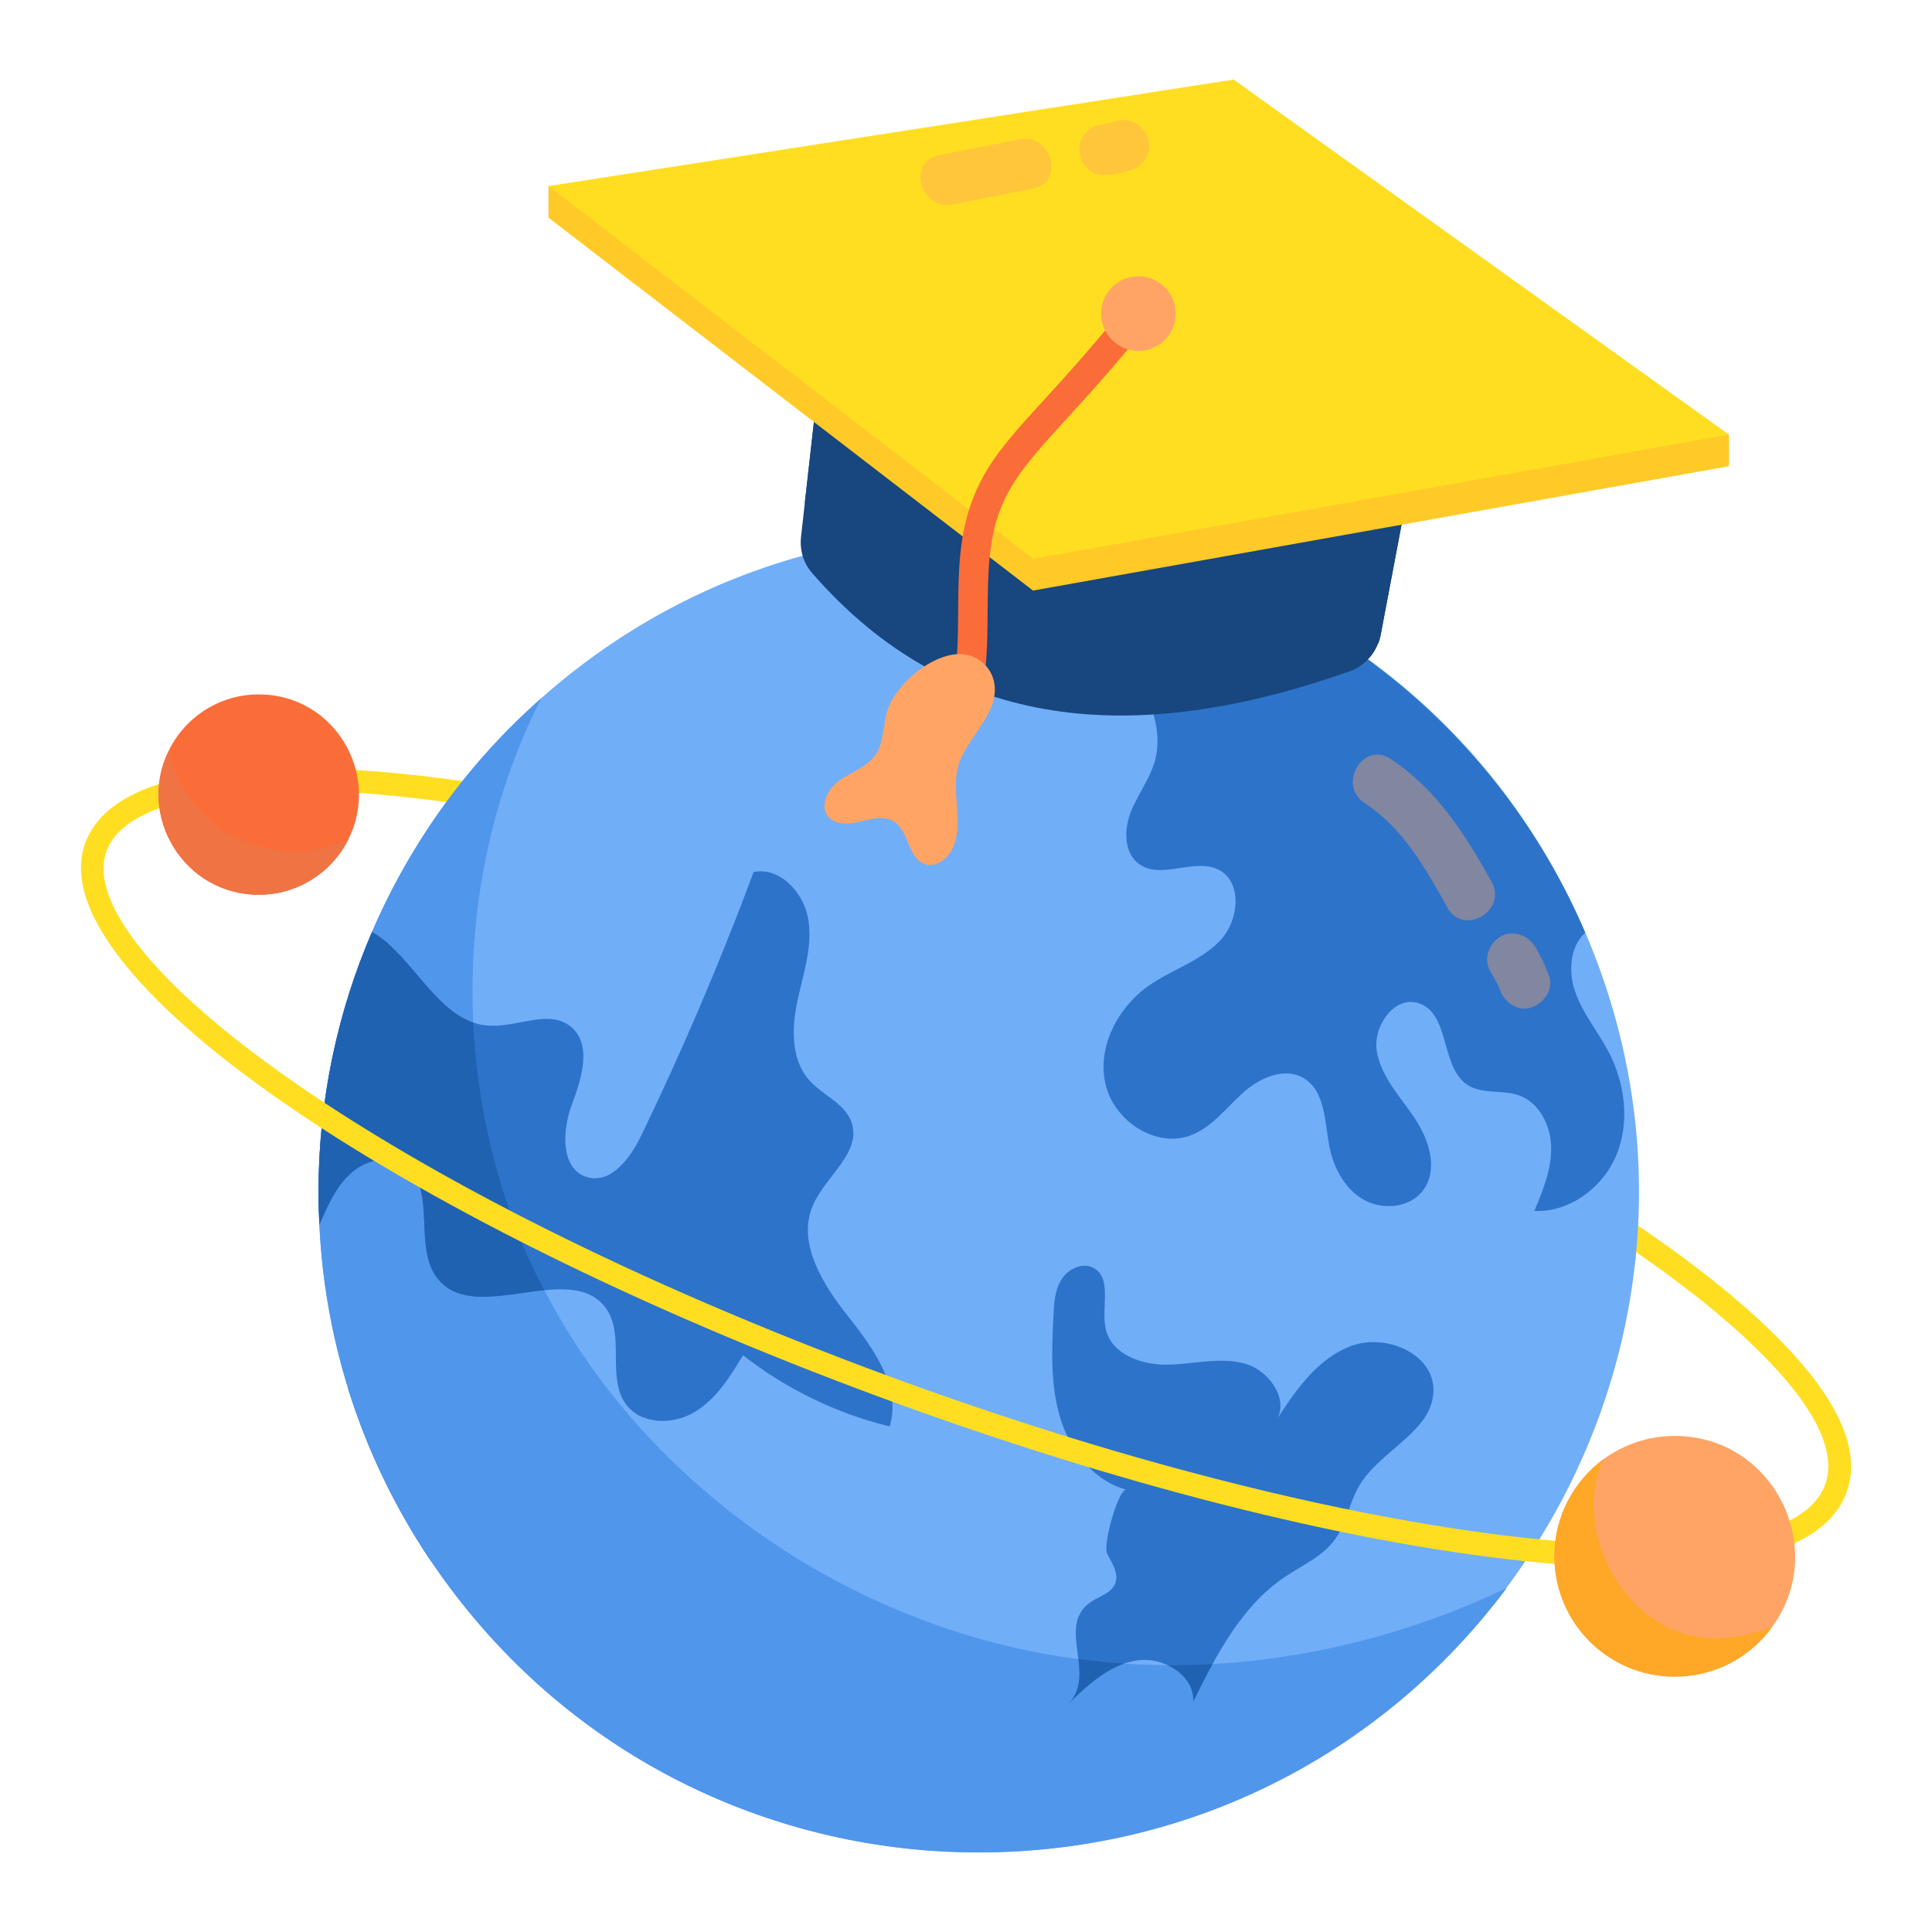
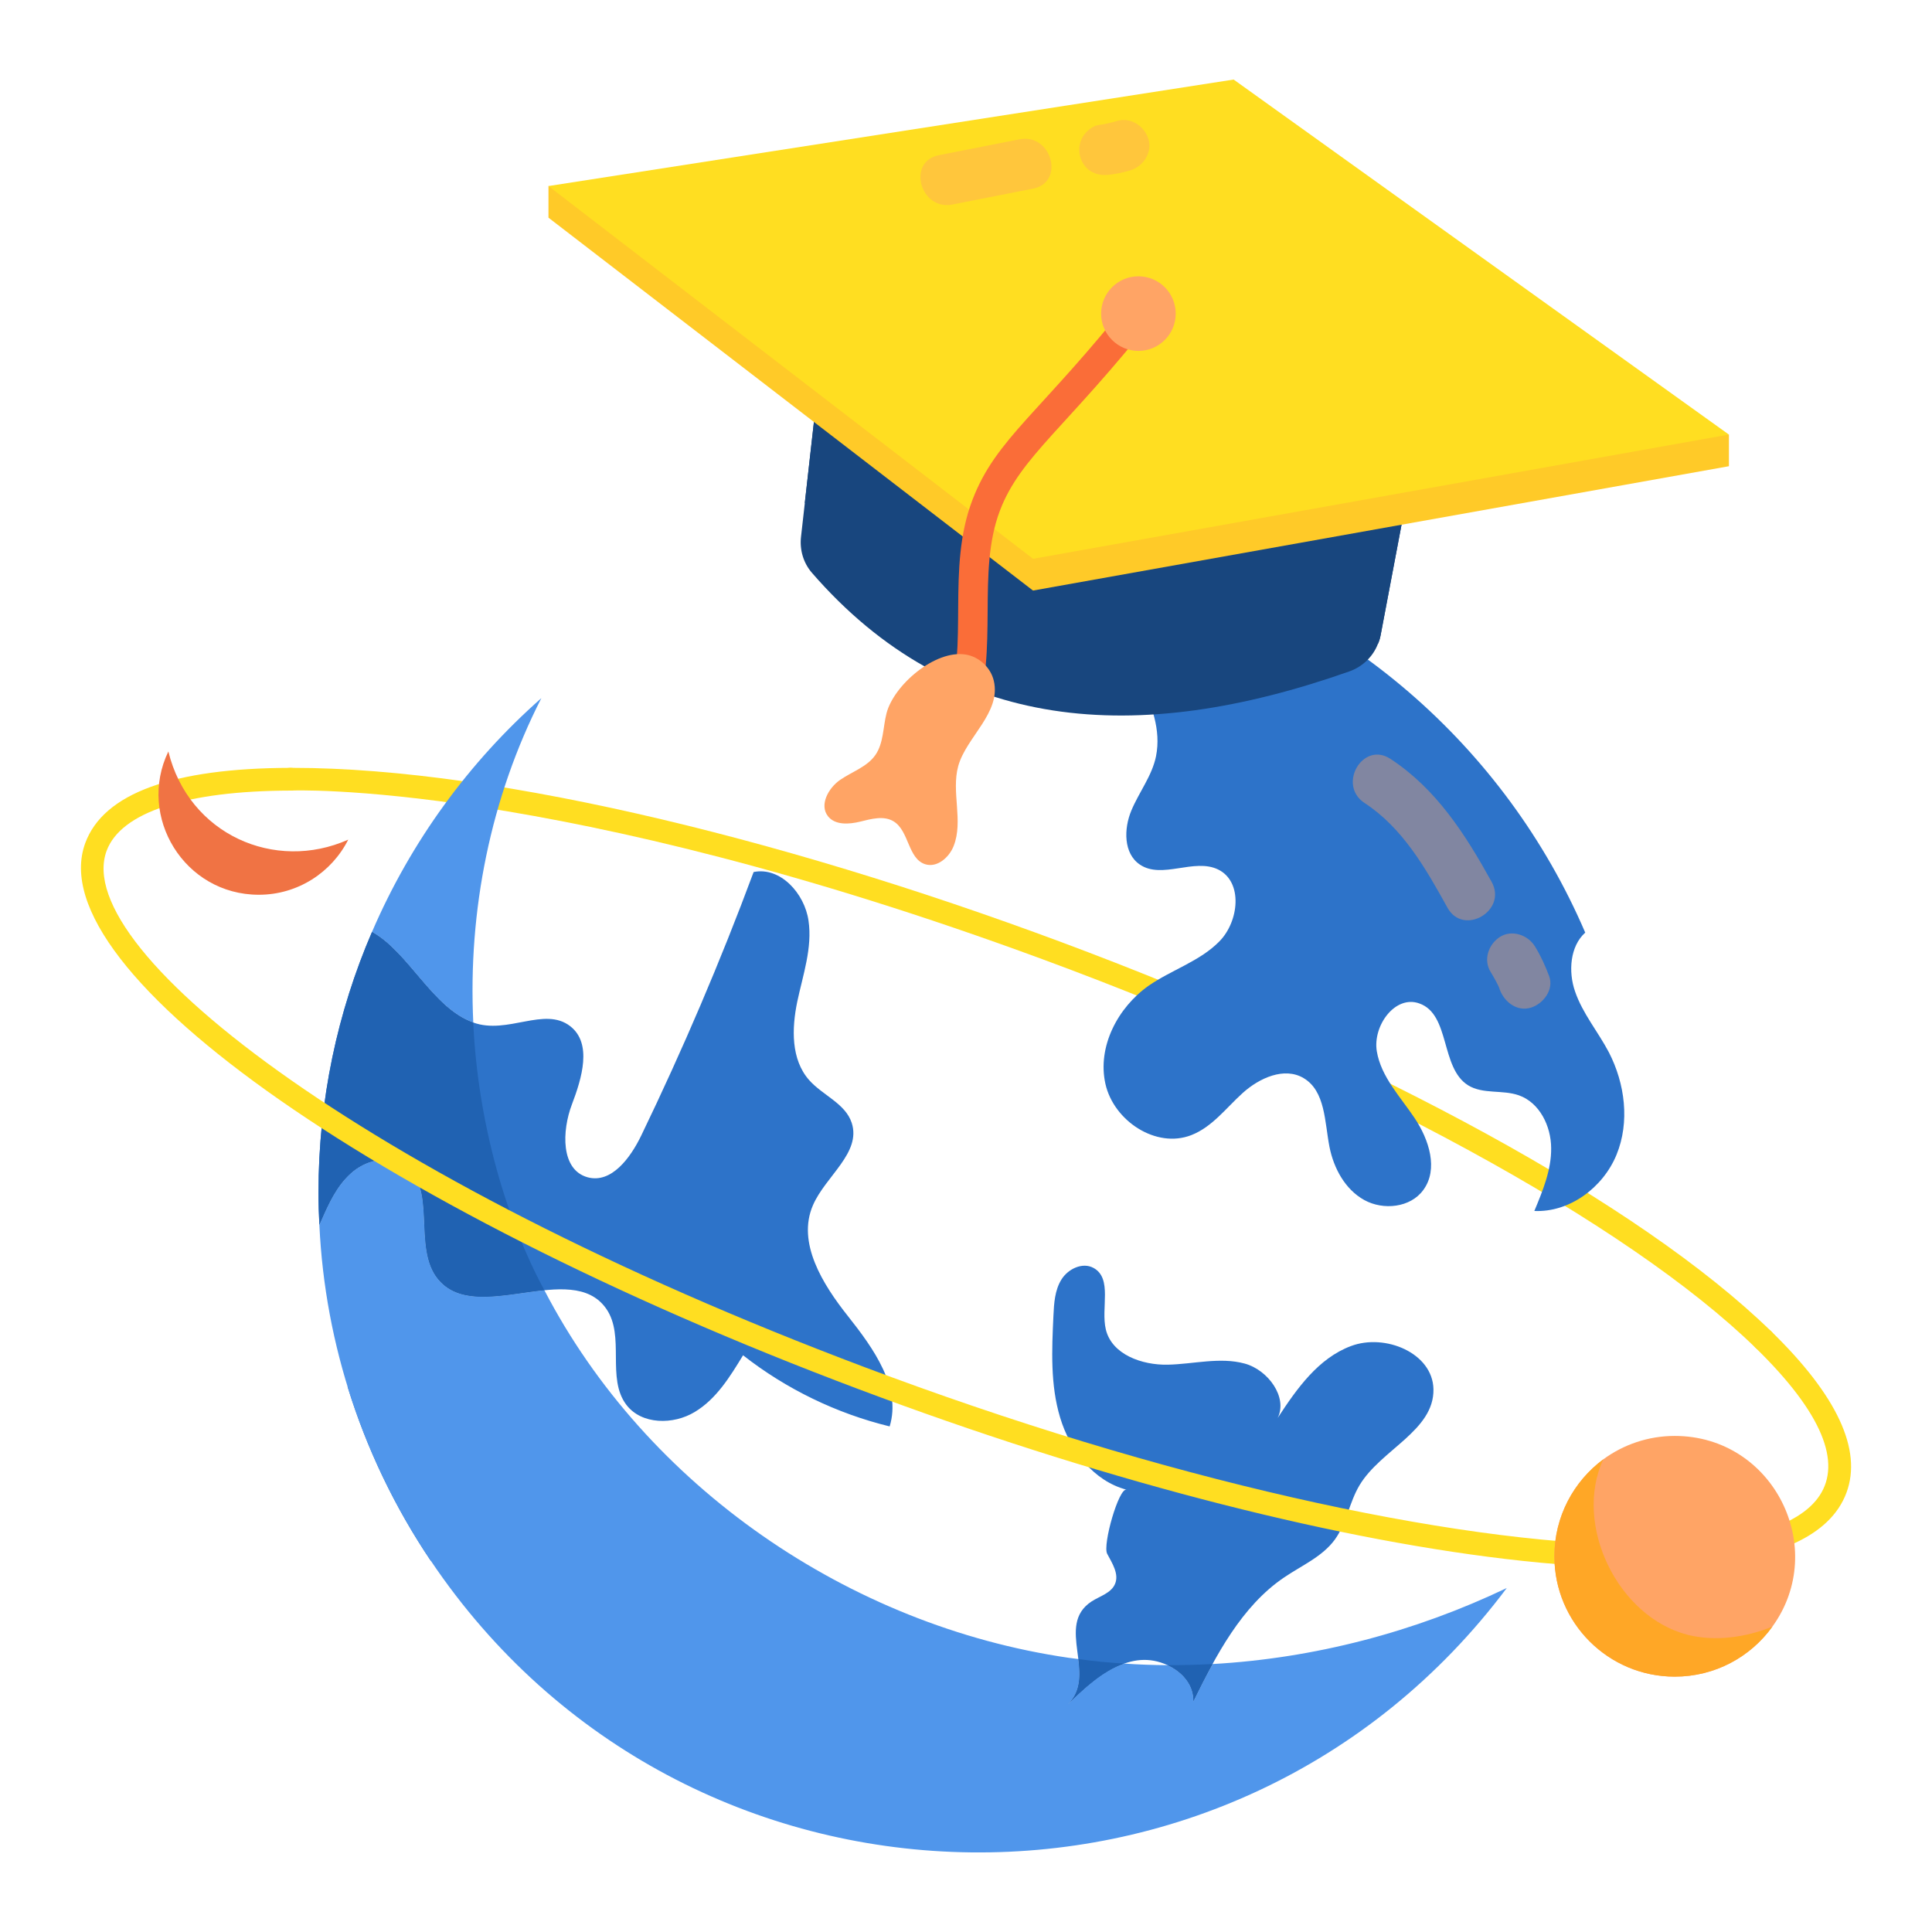
<svg xmlns="http://www.w3.org/2000/svg" width="64" height="64" viewBox="0 0 64 64" fill="none">
  <g clip-path="url(#clip0_113_75)">
    <path d="M58.153 44.646C53.917 40.519 44.87 35.588 34.542 31.779C18.394 25.824 9.587 26.183 9.625 26.189C9.417 26.189 9.248 26.021 9.248 25.814C9.248 25.606 9.416 25.437 9.624 25.436C9.645 25.436 9.668 25.436 9.689 25.436C23.497 25.436 49.852 35.506 58.679 44.107C58.828 44.252 58.83 44.491 58.685 44.639C58.541 44.788 58.302 44.791 58.153 44.646Z" fill="#FFDE21" />
-     <path d="M32.411 61.365C20.651 61.365 11.117 52.084 10.58 40.58C10.561 40.222 10.55 39.864 10.55 39.503C10.55 33.088 13.34 27.178 17.932 23.127C29.039 13.278 46.621 17.158 52.515 30.893C58.656 45.215 48.162 61.365 32.411 61.365Z" fill="#71AEF8" />
    <path d="M53.549 38.253C53.104 39.338 51.995 40.168 50.827 40.115C51.106 39.445 51.394 38.751 51.384 38.028C51.38 37.3 50.998 36.523 50.314 36.284C49.772 36.093 49.122 36.255 48.633 35.952C47.71 35.375 48.047 33.601 47.016 33.24C46.215 32.951 45.467 33.982 45.609 34.828C45.751 35.673 46.386 36.328 46.86 37.036C47.339 37.75 47.656 38.732 47.148 39.421C46.723 40.007 45.824 40.1 45.194 39.753C44.558 39.401 44.182 38.702 44.041 37.994C43.879 37.168 43.909 36.142 43.181 35.712C42.545 35.336 41.72 35.707 41.167 36.206C40.62 36.699 40.156 37.334 39.462 37.603C38.294 38.057 36.892 37.129 36.618 35.903C36.345 34.676 37.024 33.377 38.05 32.653C38.812 32.126 39.751 31.842 40.395 31.183C41.045 30.523 41.182 29.209 40.352 28.803C39.555 28.417 38.495 29.135 37.762 28.642C37.215 28.275 37.224 27.454 37.478 26.849C37.733 26.238 38.163 25.7 38.294 25.055C38.651 23.272 36.946 21.821 37.273 19.969C37.386 19.324 37.571 18.777 37.816 18.312C44.446 19.998 49.86 24.709 52.513 30.894C52.01 31.344 51.946 32.184 52.176 32.844C52.425 33.572 52.938 34.178 53.295 34.857C53.832 35.898 53.994 37.168 53.549 38.253ZM17.23 50.854C17.43 51.338 17.01 51.9 16.507 52.042C15.873 52.226 15.15 51.953 14.264 51.695C13.082 49.936 12.149 48.001 11.513 45.934C12.599 46.215 13.771 45.072 14.714 45.641C16.023 46.427 14.533 48.895 15.706 49.872C16.18 50.268 16.996 50.283 17.23 50.854ZM29.471 47.252C27.709 46.822 26.041 46.013 24.615 44.895C24.182 45.606 23.73 46.344 23.015 46.773C22.307 47.203 21.257 47.199 20.752 46.54C20.078 45.659 20.718 44.255 20.078 43.347C18.928 41.719 15.785 43.917 14.514 42.38C13.633 41.318 14.533 39.27 13.339 38.566C12.805 38.254 12.086 38.45 11.623 38.867C11.156 39.285 10.889 39.869 10.64 40.441C10.617 40.486 10.599 40.535 10.58 40.58C10.561 40.223 10.55 39.865 10.55 39.504C10.55 36.435 11.182 33.518 12.323 30.871C13.543 31.549 14.337 33.409 15.677 33.872C16.808 34.285 18.037 33.328 18.892 33.996C19.623 34.568 19.276 35.716 18.945 36.586C18.614 37.456 18.569 38.751 19.465 38.999C20.255 39.214 20.884 38.355 21.241 37.618C22.619 34.764 23.862 31.854 24.965 28.887C25.853 28.707 26.655 29.599 26.783 30.499C26.915 31.398 26.599 32.291 26.41 33.183C26.226 34.071 26.2 35.095 26.802 35.777C27.25 36.285 28.003 36.552 28.214 37.196C28.538 38.19 27.344 38.965 26.93 39.925C26.392 41.164 27.25 42.542 28.093 43.603C28.937 44.669 29.866 45.96 29.471 47.252ZM47.485 46.017C47.512 47.395 45.742 48.02 45.035 49.202C44.696 49.77 44.605 50.467 44.218 51.001C43.8 51.573 43.111 51.863 42.527 52.262C41.131 53.212 40.284 54.827 39.531 56.362C39.549 55.824 39.173 55.387 38.676 55.161C37.451 54.59 36.329 55.525 35.37 56.464C36.382 55.479 34.938 53.849 36.161 53.049C36.436 52.872 36.809 52.774 36.937 52.469C37.076 52.142 36.846 51.788 36.677 51.472C36.519 51.174 37.061 49.281 37.317 49.348C36.221 49.059 35.442 48.042 35.118 46.958C34.791 45.874 34.843 44.718 34.896 43.588C34.915 43.174 34.941 42.741 35.16 42.388C35.378 42.034 35.856 41.804 36.221 42C36.861 42.346 36.462 43.332 36.632 44.04C36.831 44.872 37.833 45.226 38.687 45.207C39.542 45.188 40.411 44.947 41.232 45.17C42.008 45.38 42.666 46.291 42.324 46.973C42.96 45.998 43.672 44.993 44.752 44.59C45.878 44.164 47.459 44.816 47.485 46.017Z" fill="#2D73C9" />
    <path d="M49.914 52.605C40.873 64.668 22.662 64.184 14.266 51.694C12.059 48.412 10.767 44.584 10.58 40.58C10.599 40.535 10.618 40.486 10.64 40.441C10.889 39.869 11.156 39.285 11.623 38.867C12.086 38.449 12.805 38.254 13.34 38.566C14.533 39.27 13.633 41.318 14.514 42.38C15.286 43.313 16.747 42.869 18.034 42.741C21.411 49.246 28.131 53.858 35.397 54.916C35.506 54.931 35.612 54.946 35.721 54.958C35.785 55.503 35.804 56.042 35.371 56.463C35.924 55.921 36.519 55.357 37.242 55.108C37.72 55.142 38.198 55.157 38.676 55.161C39.173 55.387 39.55 55.823 39.531 56.362C39.734 55.948 39.945 55.53 40.171 55.123C43.536 54.935 46.864 54.062 49.914 52.605ZM15.678 33.871C14.337 33.408 13.543 31.549 12.323 30.871C13.607 27.886 15.534 25.243 17.933 23.127C16.253 26.417 15.501 30.163 15.678 33.871Z" fill="#5096EB" />
    <path d="M18.034 42.741C16.747 42.869 15.286 43.313 14.514 42.38C13.633 41.318 14.533 39.27 13.339 38.566C12.805 38.254 12.086 38.449 11.623 38.867C11.156 39.285 10.889 39.869 10.64 40.441C10.617 40.486 10.599 40.535 10.58 40.58C10.561 40.223 10.55 39.865 10.55 39.504C10.55 36.435 11.182 33.518 12.323 30.871C13.543 31.549 14.337 33.408 15.677 33.872C15.831 37.229 16.777 40.422 18.034 42.741ZM35.721 54.958C36.225 55.029 36.733 55.078 37.242 55.108C36.519 55.357 35.924 55.921 35.37 56.464C35.803 56.042 35.785 55.504 35.721 54.958ZM40.17 55.123C39.945 55.53 39.734 55.948 39.531 56.362C39.549 55.824 39.173 55.387 38.676 55.161C39.177 55.161 39.673 55.15 40.17 55.123Z" fill="#2062B2" />
    <path d="M50.441 51.707C44.463 51.067 36.915 49.145 29.189 46.296C12.831 40.263 1.251 32.194 2.825 27.926C3.431 26.283 5.718 25.446 9.624 25.436H9.625C9.832 25.436 10.001 25.605 10.002 25.812C10.002 26.02 9.834 26.189 9.626 26.189C6.168 26.198 4.003 26.907 3.531 28.186C2.302 31.521 12.423 39.309 29.45 45.59C49.431 52.959 67.167 53.432 58.153 44.646C58.005 44.501 58.002 44.263 58.147 44.114C58.292 43.965 58.531 43.963 58.679 44.107C60.855 46.227 61.692 48.023 61.168 49.443C60.062 52.442 53.609 52.045 50.441 51.707Z" fill="#FFDE21" />
    <path d="M46.804 15.394L45.735 21.041C45.716 21.139 45.69 21.233 45.648 21.323C45.486 21.749 45.136 22.088 44.696 22.242C37.645 24.727 31.508 24.294 26.892 18.97C26.61 18.643 26.486 18.21 26.535 17.781C27.319 10.806 27.049 13.211 27.107 12.691L46.804 15.394Z" fill="#18467E" />
    <path d="M46.804 15.395L45.735 21.041C45.716 21.139 45.69 21.233 45.648 21.324C39.937 18 33.259 16.347 26.659 16.663L27.107 12.691L46.804 15.395Z" fill="#18467E" />
    <path d="M57.273 14.393V15.444L34.22 19.563L18.169 7.211V6.16L19.527 6.664C43.424 3.326 40.645 3.714 40.865 3.683C41.149 3.885 38.495 1.995 55.7 14.247L57.273 14.393Z" fill="#FFCA28" />
    <path d="M57.271 14.395L34.221 18.511L18.169 6.163L40.866 2.635L57.271 14.395Z" fill="#FFDE21" />
    <path d="M31.675 24.087C31.421 23.998 31.286 23.72 31.375 23.465C32.108 21.365 31.34 18.849 32.212 16.563C32.994 14.512 34.491 13.665 37.52 9.825C37.687 9.612 37.993 9.577 38.206 9.743C38.417 9.91 38.454 10.218 38.287 10.43C35.337 14.171 33.811 15.111 33.125 16.911C32.339 18.971 33.098 21.492 32.298 23.787C32.209 24.041 31.931 24.177 31.675 24.087Z" fill="#FA6D38" />
    <path d="M31.991 21.683C32.433 21.755 32.816 22.11 32.92 22.547C33.173 23.609 32.009 24.415 31.743 25.376C31.506 26.236 31.919 27.199 31.59 28.028C31.439 28.409 31.04 28.752 30.649 28.629C30.073 28.446 30.118 27.524 29.602 27.209C29.278 27.01 28.863 27.127 28.493 27.218C28.124 27.308 27.667 27.339 27.43 27.042C27.132 26.668 27.44 26.103 27.834 25.832C28.228 25.561 28.723 25.404 28.997 25.012C29.271 24.618 29.248 24.098 29.366 23.633C29.602 22.701 30.97 21.517 31.991 21.683ZM36.476 10.389C36.476 11.071 37.029 11.624 37.711 11.624C38.394 11.624 38.947 11.071 38.947 10.389C38.947 9.706 38.394 9.153 37.711 9.153C37.029 9.153 36.476 9.706 36.476 10.389Z" fill="#FFA465" />
-     <path d="M11.536 27.814C10.991 28.895 9.869 29.64 8.574 29.64C6.107 29.64 4.534 27.054 5.577 24.893C6.108 23.775 7.252 23.003 8.574 23.003C11.07 23.003 12.633 25.639 11.536 27.814Z" fill="#FA6D38" />
    <path d="M58.712 53.885C57.989 54.89 56.811 55.541 55.478 55.541C53.276 55.541 51.491 53.757 51.491 51.554C51.491 50.24 52.127 49.073 53.11 48.343C53.773 47.857 54.593 47.567 55.478 47.567C58.749 47.567 60.593 51.286 58.712 53.885Z" fill="#FFA465" />
    <path opacity="0.4" d="M45.203 26.6C46.472 27.431 47.232 28.773 47.95 30.07C48.478 31.023 49.942 30.17 49.413 29.214C48.544 27.645 47.586 26.138 46.058 25.137C45.143 24.539 44.293 26.005 45.203 26.6ZM49.38 32.198C49.455 32.319 49.638 32.641 49.667 32.736C49.625 32.597 49.656 32.712 49.683 32.785C49.838 33.198 50.262 33.526 50.725 33.376C51.129 33.245 51.483 32.778 51.317 32.334C51.187 31.99 51.037 31.656 50.842 31.343C50.608 30.967 50.075 30.786 49.684 31.039C49.307 31.282 49.129 31.795 49.38 32.198ZM34.221 6.249C35.29 6.038 34.838 4.405 33.771 4.615C32.881 4.791 31.991 4.966 31.101 5.141C30.032 5.352 30.484 6.985 31.551 6.775C32.441 6.6 33.331 6.424 34.221 6.249ZM37.45 5.641C37.873 5.512 38.185 5.043 38.041 4.599C37.903 4.172 37.453 3.869 36.999 4.008C36.793 4.071 36.585 4.116 36.372 4.146C36.178 4.173 35.96 4.375 35.866 4.535C35.621 4.953 35.794 5.495 36.17 5.694C36.386 5.808 36.583 5.812 36.822 5.779C37.033 5.75 37.242 5.705 37.45 5.641Z" fill="#FFA465" />
    <path d="M11.536 27.814C10.991 28.895 9.869 29.64 8.574 29.64C6.107 29.64 4.534 27.054 5.577 24.893C6.251 27.645 9.108 28.897 11.536 27.814Z" fill="#F07344" />
    <path d="M58.712 53.884C57.989 54.89 56.811 55.541 55.478 55.541C53.276 55.541 51.491 53.756 51.491 51.554C51.491 50.24 52.127 49.073 53.11 48.343C52.111 50.506 53.583 53.563 55.911 54.156C56.827 54.388 57.852 54.235 58.712 53.884Z" fill="#FFA726" />
  </g>
  <defs>
    <clipPath id="clip0_113_75">
      <rect width="64" height="64" fill="white" />
    </clipPath>
  </defs>
</svg>